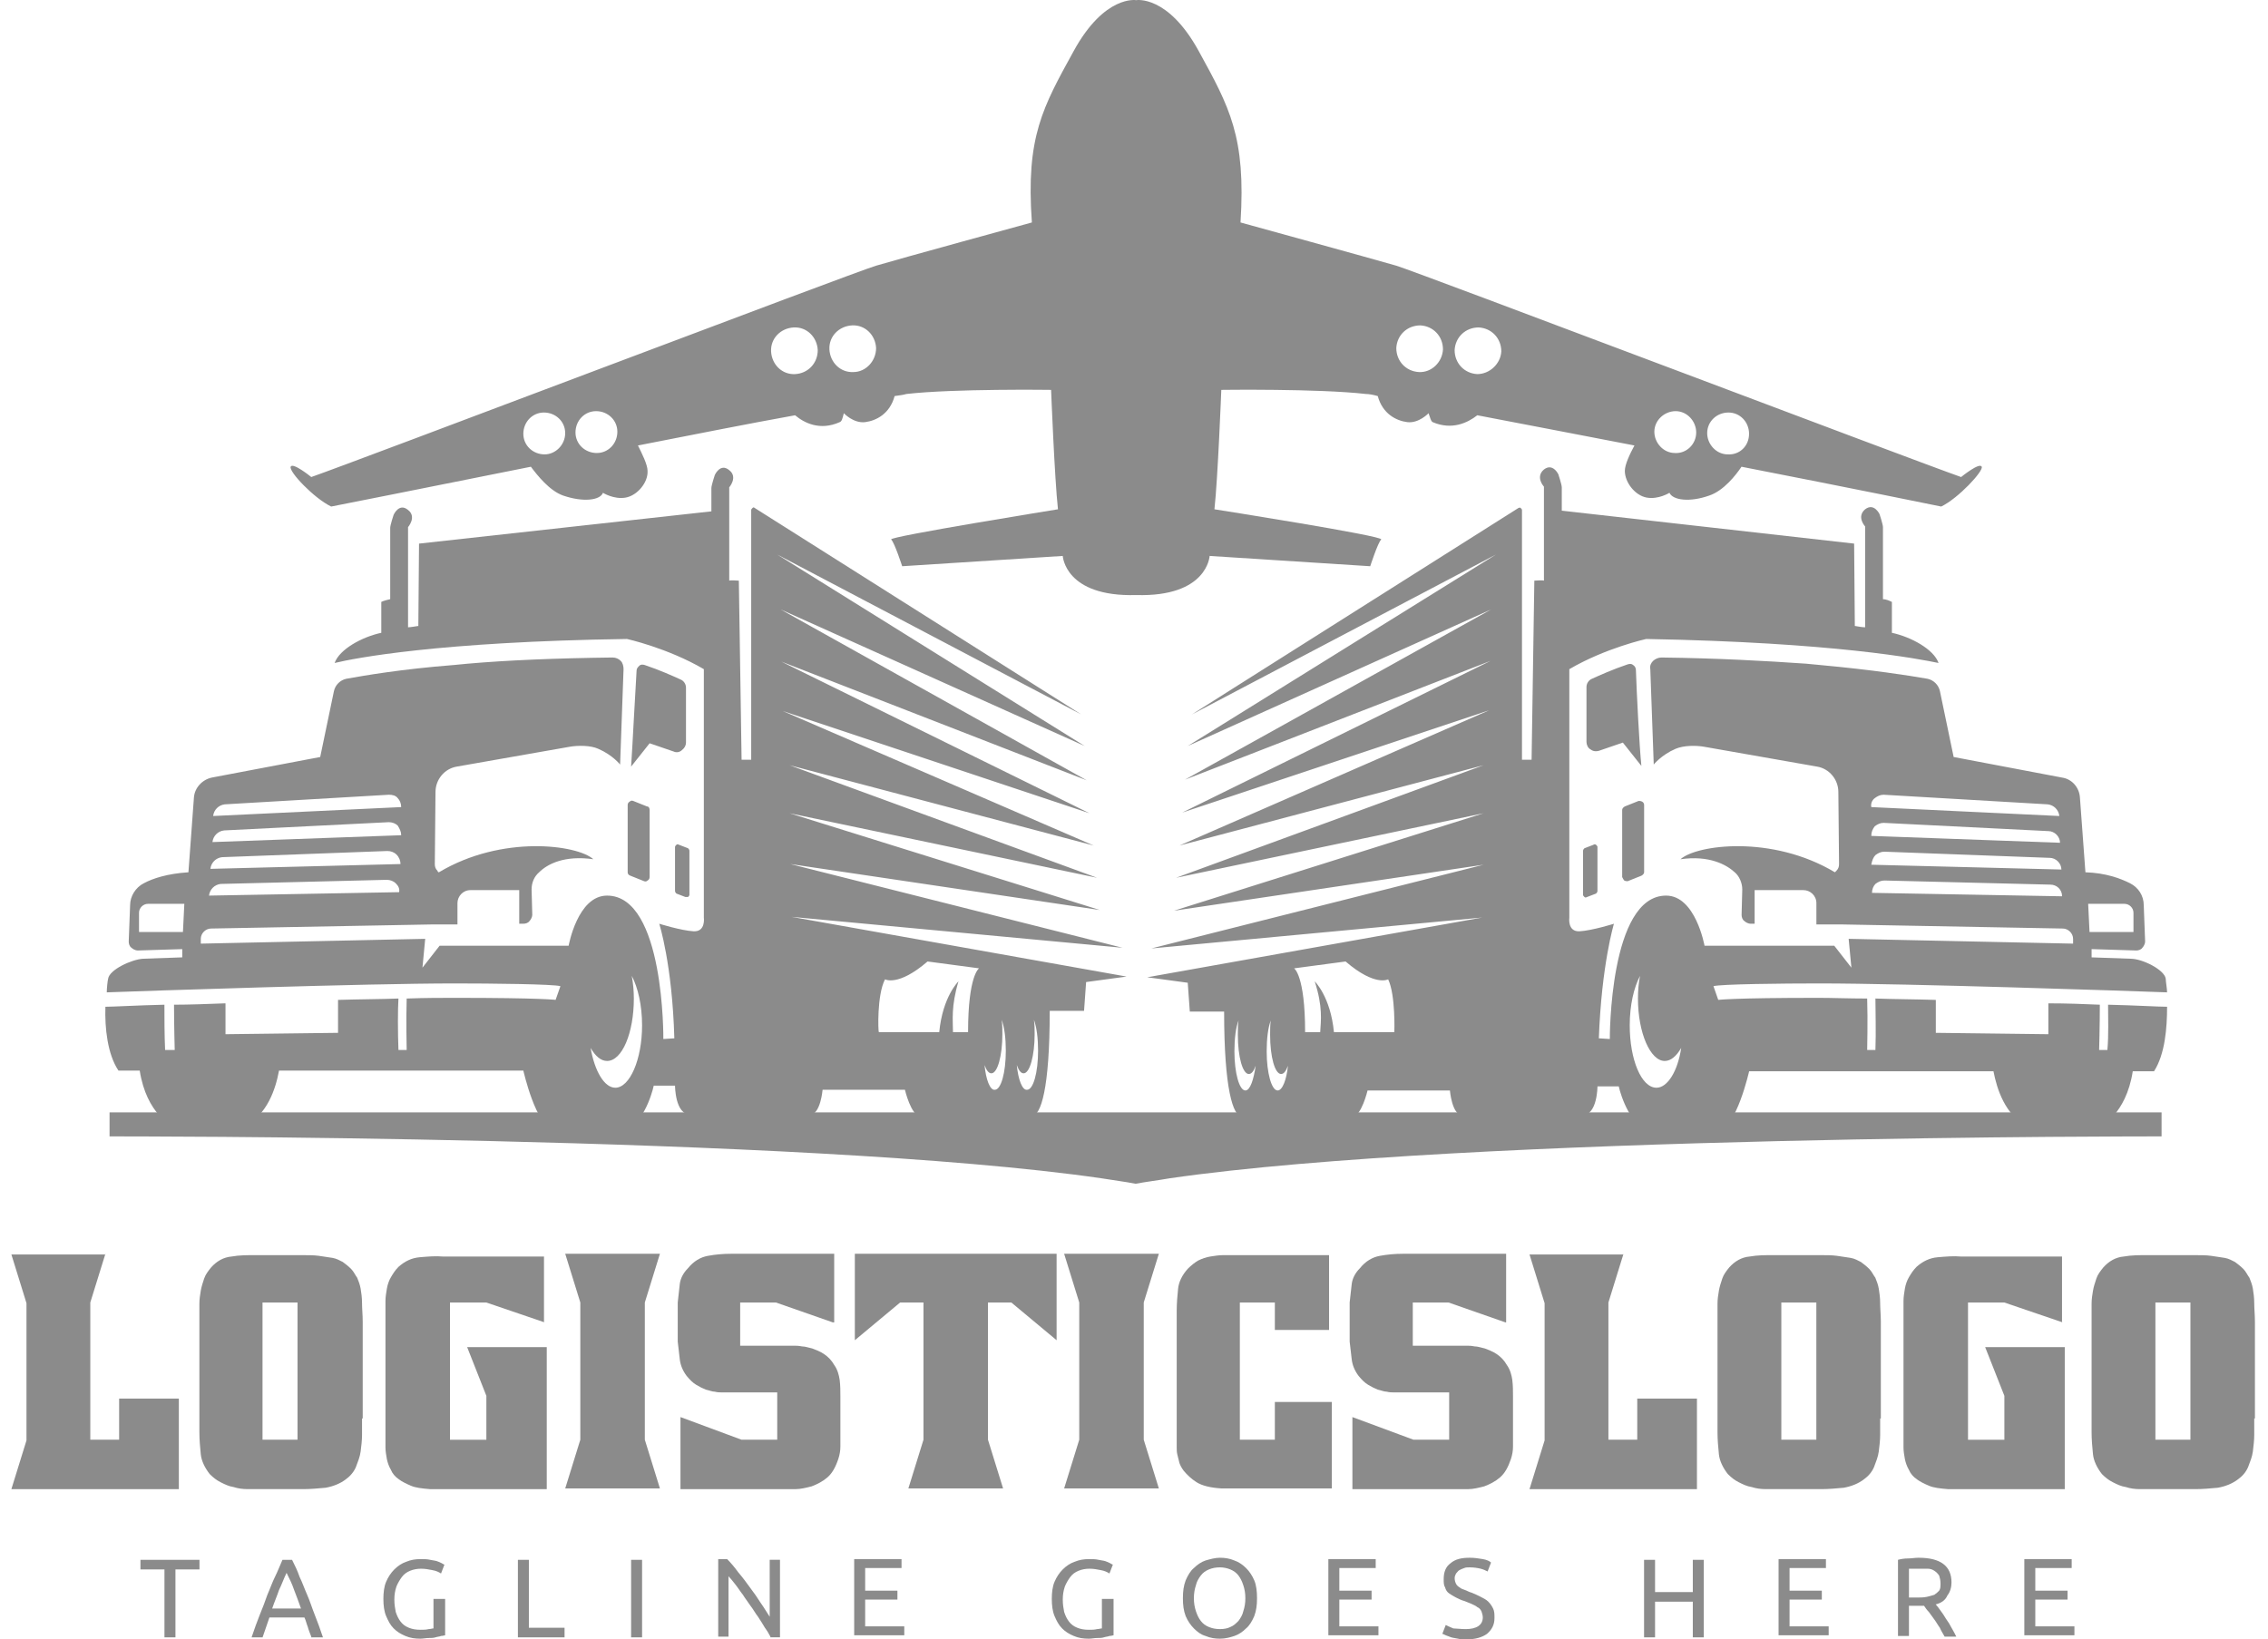
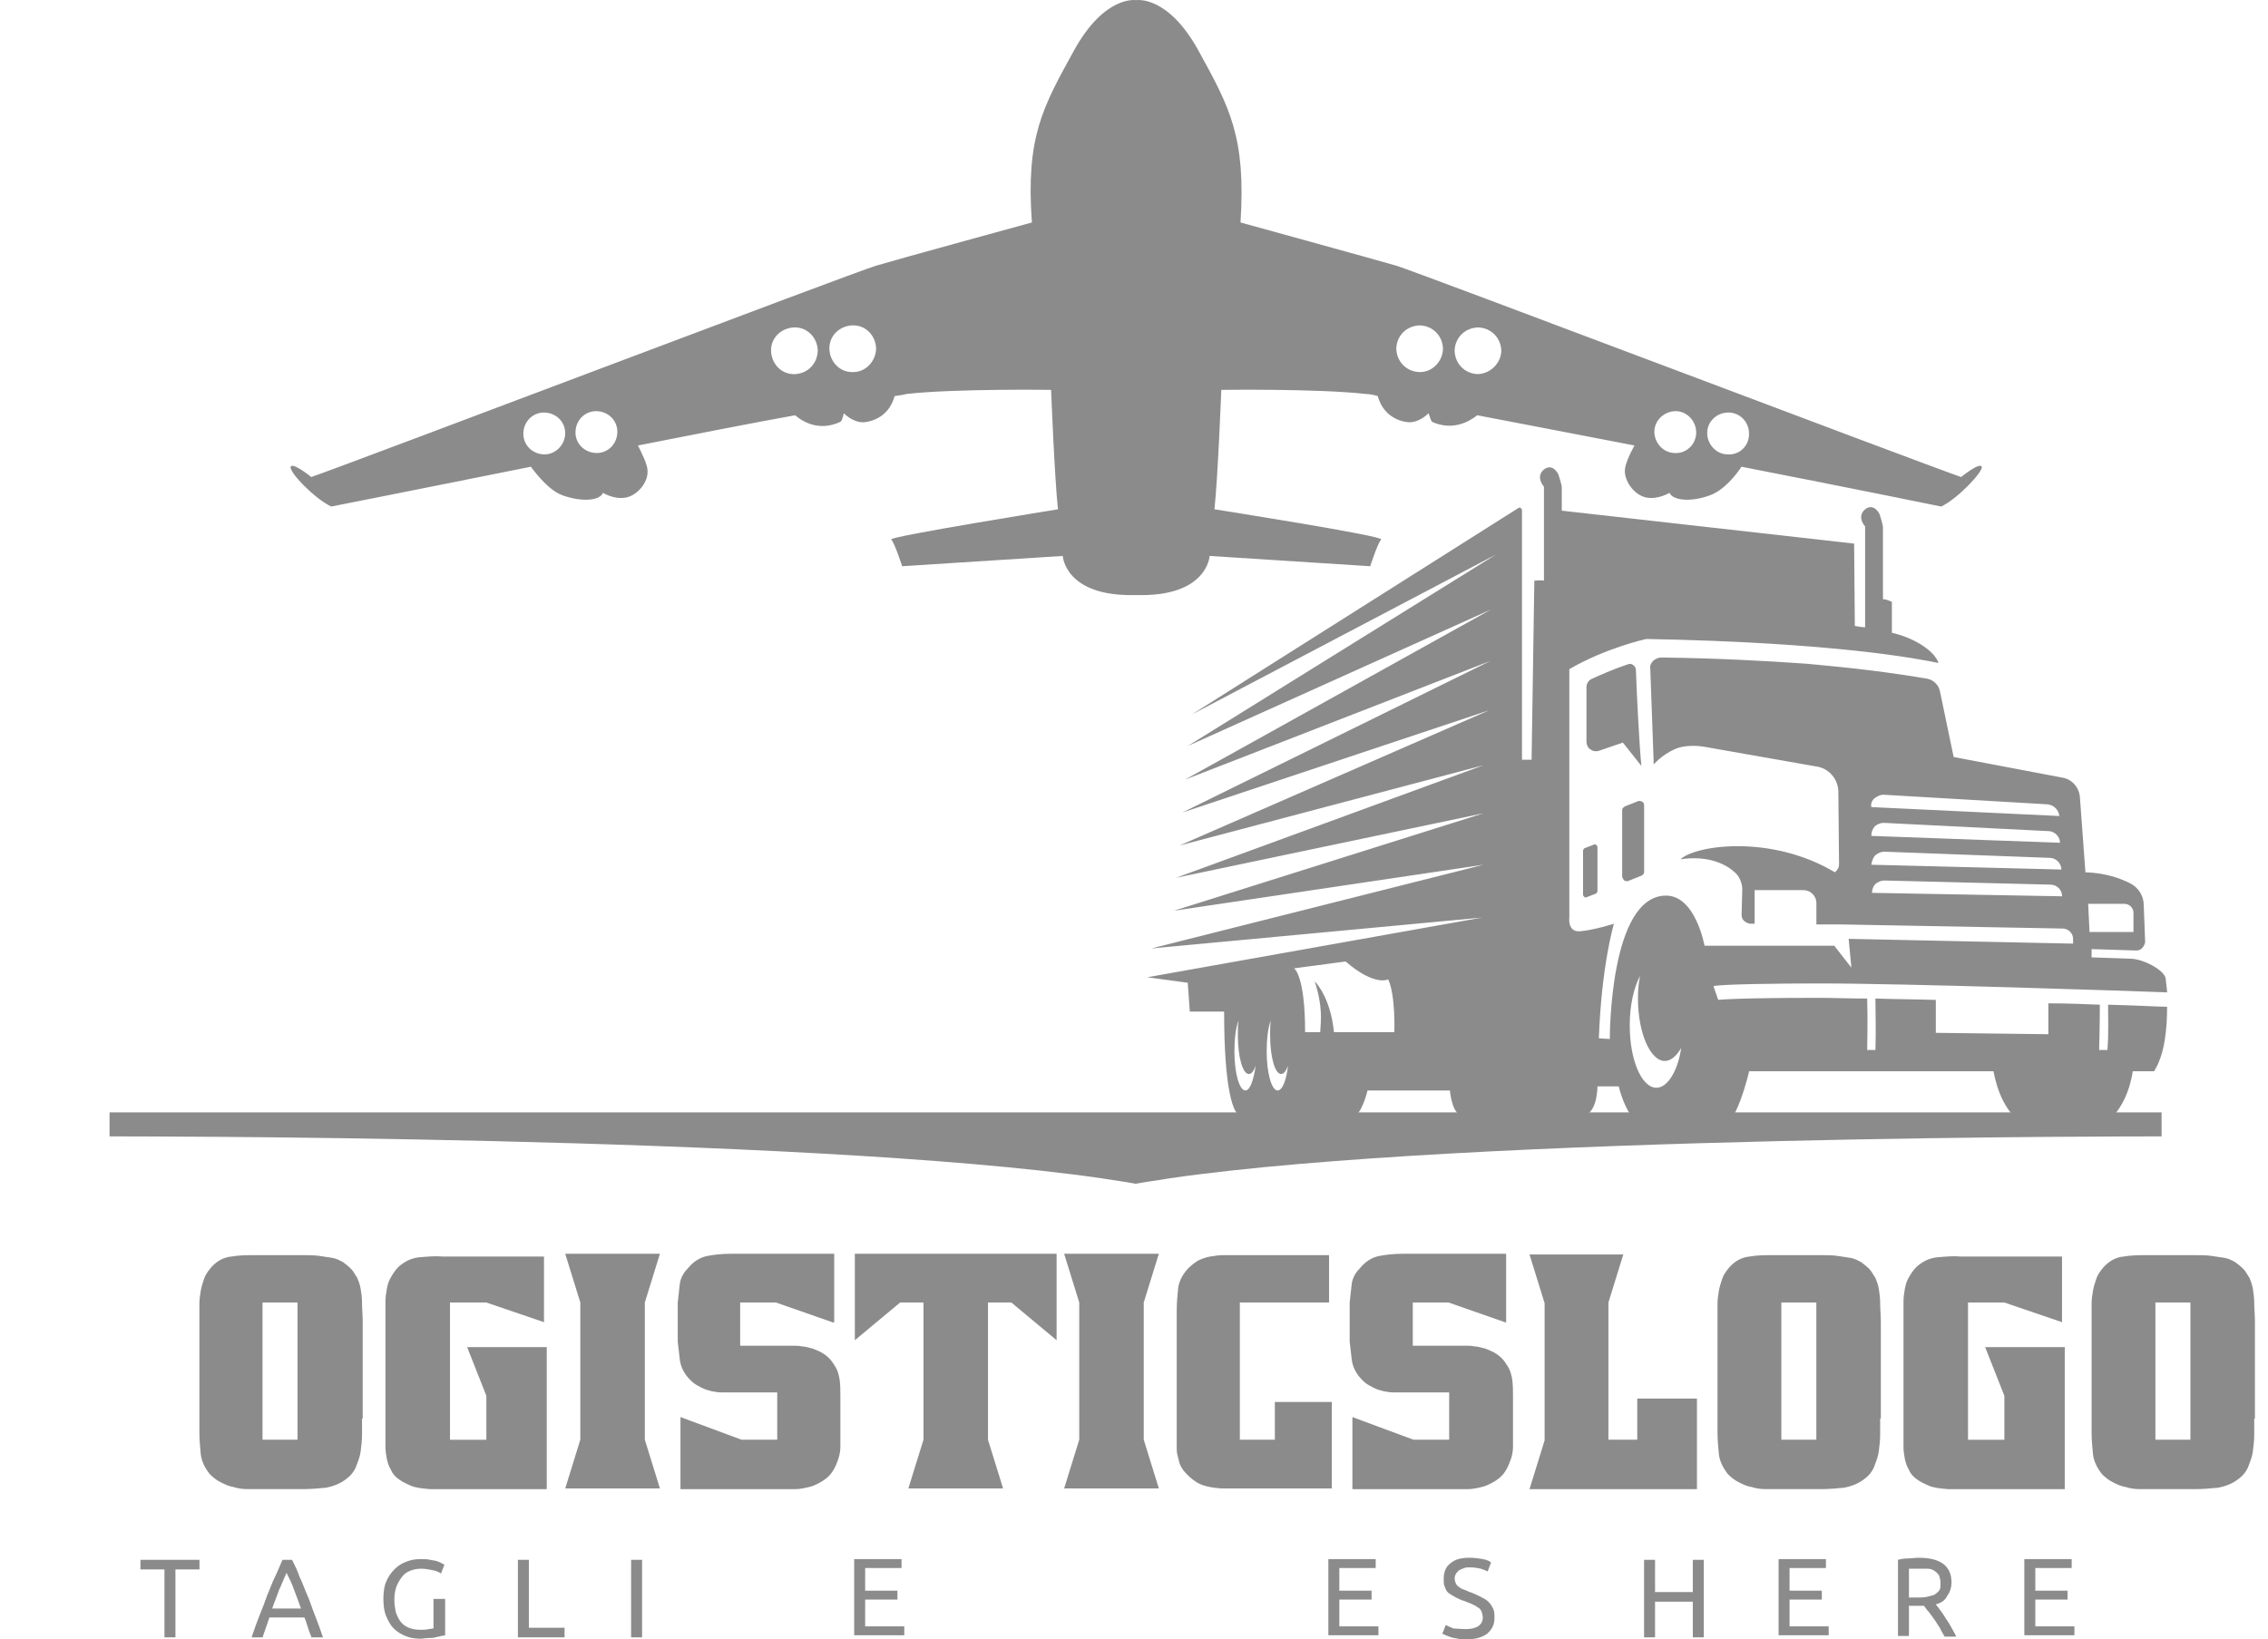
<svg xmlns="http://www.w3.org/2000/svg" width="148" height="107" viewBox="0 0 148 107" fill="none">
  <g opacity="0.5">
    <path d="M129.318 30.463C129.183 30.15 127.974 31.135 127.974 31.135C125.018 30.105 92.46 17.744 91.117 17.341C89.728 16.938 80.951 14.52 80.951 14.52C81.309 8.922 80.234 6.996 78.219 3.324C76.203 -0.349 74.143 0.01 74.143 0.01C74.143 0.01 72.083 -0.349 70.068 3.324C68.052 6.996 66.933 8.922 67.336 14.52C67.336 14.52 58.513 16.938 57.17 17.341C55.782 17.744 23.268 30.105 20.312 31.135C20.312 31.135 19.103 30.15 18.969 30.463C18.834 30.777 20.491 32.523 21.611 33.061C21.611 33.061 27.523 31.896 34.643 30.463C35.046 31 35.852 32.031 36.748 32.344C38.047 32.792 39.166 32.657 39.346 32.165C39.346 32.165 40.062 32.613 40.824 32.478C41.585 32.344 42.301 31.493 42.257 30.732C42.257 30.329 41.898 29.612 41.63 29.075C45.302 28.358 48.885 27.642 51.885 27.104C52.468 27.597 53.498 28.134 54.796 27.552C54.931 27.507 54.975 27.328 55.065 26.97C55.065 26.97 55.692 27.642 56.453 27.552C57.17 27.462 58.066 27.015 58.379 25.85C58.737 25.805 59.006 25.761 59.14 25.716C62.275 25.358 68.59 25.447 68.59 25.447C68.59 25.447 68.814 31.18 69.038 33.24C69.038 33.24 57.931 35.031 58.155 35.21C58.379 35.434 58.872 36.957 58.872 36.957L69.351 36.285C69.351 36.285 69.486 38.972 74.143 38.838C78.801 38.972 78.935 36.285 78.935 36.285L89.415 36.957C89.415 36.957 89.907 35.434 90.131 35.21C90.355 34.986 79.249 33.24 79.249 33.24C79.473 31.224 79.697 25.447 79.697 25.447C79.697 25.447 86.011 25.358 89.146 25.716C89.325 25.716 89.594 25.761 89.907 25.85C90.221 27.015 91.117 27.462 91.833 27.552C92.594 27.642 93.221 26.97 93.221 26.97C93.356 27.328 93.356 27.462 93.49 27.552C94.744 28.09 95.774 27.597 96.401 27.104C99.402 27.686 102.984 28.358 106.657 29.075C106.343 29.657 106.03 30.329 106.03 30.732C106.03 31.493 106.702 32.344 107.463 32.478C108.224 32.613 108.941 32.165 108.941 32.165C109.165 32.657 110.284 32.792 111.538 32.344C112.479 32.031 113.285 31 113.643 30.463C120.764 31.851 126.675 33.061 126.675 33.061C127.795 32.523 129.452 30.732 129.318 30.463ZM35.539 29.657C34.778 29.657 34.151 29.075 34.151 28.313C34.151 27.552 34.733 26.925 35.494 26.925C36.255 26.925 36.882 27.507 36.882 28.269C36.882 29.03 36.255 29.657 35.539 29.657ZM38.943 29.567C38.181 29.567 37.554 28.985 37.554 28.224C37.554 27.462 38.136 26.835 38.898 26.835C39.659 26.835 40.286 27.418 40.286 28.179C40.286 28.94 39.704 29.567 38.943 29.567ZM51.885 24.417C51.034 24.462 50.363 23.79 50.318 22.939C50.273 22.088 50.945 21.417 51.796 21.372C52.647 21.327 53.318 21.999 53.363 22.85C53.363 23.701 52.736 24.372 51.885 24.417ZM55.692 24.283C54.841 24.328 54.169 23.656 54.124 22.805C54.08 21.954 54.752 21.282 55.602 21.238C56.453 21.193 57.125 21.864 57.17 22.715C57.17 23.566 56.498 24.283 55.692 24.283ZM92.594 24.283C91.744 24.238 91.117 23.566 91.117 22.715C91.161 21.864 91.833 21.238 92.684 21.238C93.535 21.282 94.162 21.954 94.162 22.805C94.117 23.656 93.401 24.328 92.594 24.283ZM96.401 24.417C95.55 24.372 94.923 23.701 94.923 22.85C94.968 21.999 95.64 21.372 96.491 21.372C97.342 21.417 97.969 22.088 97.969 22.939C97.924 23.745 97.207 24.417 96.401 24.417ZM109.299 29.567C108.538 29.567 107.956 28.896 107.956 28.179C107.956 27.418 108.627 26.835 109.344 26.835C110.105 26.835 110.687 27.507 110.687 28.224C110.687 28.985 110.06 29.612 109.299 29.567ZM112.748 29.657C111.986 29.657 111.404 28.985 111.404 28.269C111.404 27.507 112.031 26.925 112.792 26.925C113.554 26.925 114.136 27.552 114.136 28.313C114.136 29.12 113.509 29.702 112.748 29.657Z" fill="#181818" />
    <path d="M103.975 55.14L103.393 55.364C103.348 55.409 103.303 55.454 103.303 55.543V58.41C103.303 58.454 103.348 58.499 103.393 58.544C103.438 58.589 103.483 58.589 103.572 58.544L104.154 58.32C104.199 58.275 104.244 58.23 104.244 58.141V55.275C104.244 55.23 104.199 55.185 104.154 55.14C104.11 55.096 104.02 55.096 103.975 55.14ZM105.991 57.469C106.08 57.514 106.17 57.514 106.214 57.514L107.11 57.156C107.2 57.111 107.289 57.021 107.289 56.932V52.543C107.289 52.453 107.245 52.364 107.155 52.319C107.065 52.274 106.976 52.274 106.931 52.274L106.035 52.632C105.946 52.677 105.856 52.767 105.856 52.856V57.245C105.901 57.335 105.946 57.424 105.991 57.469ZM141.415 65.709C140.833 65.709 139.445 65.62 137.564 65.575C137.564 66.381 137.608 67.546 137.519 68.531H136.981C136.981 68.531 137.026 66.919 137.026 65.575C135.996 65.53 134.877 65.486 133.667 65.486V67.501L126.323 67.411V65.262C124.934 65.217 123.591 65.217 122.382 65.172C122.382 65.888 122.426 67.366 122.382 68.531H121.844C121.844 68.531 121.889 66.56 121.844 65.172C120.635 65.172 119.56 65.127 118.709 65.127C112.977 65.127 112.171 65.262 112.081 65.262C112.126 65.262 112.126 65.262 112.126 65.262L111.813 64.366C112.26 64.231 116.336 64.187 118.709 64.187C124.487 64.187 138.997 64.679 141.415 64.769C141.415 64.545 141.326 64.052 141.326 63.873C141.236 63.291 139.803 62.575 139.042 62.575L136.489 62.485V61.947L139.4 62.037C139.534 62.037 139.713 61.992 139.803 61.858C139.892 61.768 139.982 61.589 139.982 61.455L139.892 59.081C139.892 58.454 139.534 57.917 138.997 57.648C138.37 57.335 137.429 56.976 136.086 56.932L135.727 52.05C135.683 51.378 135.19 50.841 134.563 50.751L127.487 49.408L126.591 45.108C126.502 44.705 126.188 44.392 125.785 44.302C124.487 44.078 122.203 43.72 118.799 43.407L117.858 43.317C115.261 43.138 112.126 42.959 108.409 42.914C108.23 42.914 108.006 43.004 107.871 43.138C107.737 43.272 107.648 43.452 107.692 43.675L107.916 49.9C107.916 49.9 108.409 49.273 109.349 48.87C109.887 48.647 110.648 48.647 111.186 48.736L118.575 50.035C119.381 50.169 119.963 50.886 119.963 51.692L120.008 56.394C120.008 56.573 119.963 56.708 119.829 56.842C119.784 56.887 119.784 56.887 119.739 56.932C115.619 54.468 110.693 55.14 109.663 56.081C111.544 55.812 112.663 56.439 113.201 56.932C113.514 57.2 113.693 57.648 113.693 58.051L113.649 59.708C113.649 59.843 113.693 60.022 113.828 60.111C113.917 60.201 114.097 60.291 114.231 60.291H114.5V58.096H117.679C118.127 58.096 118.53 58.454 118.53 58.947V60.335H120.098L134.608 60.604C134.966 60.604 135.28 60.917 135.28 61.276V61.589L120.635 61.276L120.814 63.157L119.695 61.724H111.23C111.23 61.724 110.648 58.454 108.722 58.454C105.005 58.454 105.05 67.814 105.05 67.814L104.334 67.769C104.513 62.933 105.319 60.291 105.319 60.291C105.319 60.291 103.886 60.738 103.08 60.783C102.273 60.828 102.408 59.887 102.408 59.887V43.675C104.781 42.287 107.424 41.705 107.424 41.705C119.739 41.929 125.203 43.004 126.502 43.272C126.188 42.377 124.71 41.571 123.457 41.302V39.286C123.277 39.197 123.053 39.107 122.874 39.107V34.405C122.874 34.226 122.65 33.554 122.65 33.554C122.65 33.554 122.292 32.793 121.71 33.241C121.128 33.733 121.71 34.36 121.71 34.36V40.944C121.531 40.944 121.038 40.854 121.038 40.854L120.993 35.48L101.915 33.33V31.808C101.915 31.628 101.691 30.957 101.691 30.957C101.691 30.957 101.333 30.195 100.751 30.643C100.169 31.136 100.751 31.763 100.751 31.763V37.898C100.751 37.898 100.706 37.853 100.124 37.898L99.945 49.587H99.318V33.285C99.318 33.241 99.273 33.196 99.228 33.151C99.183 33.106 99.138 33.151 99.094 33.151L77.776 46.631L97.616 36.196L77.507 48.691L97.302 39.779L77.328 50.886L97.257 43.138L77.149 53.035L97.168 46.362L76.97 55.185L96.81 49.945L76.746 57.29L96.81 53.08L76.612 59.44L96.81 56.439L75.134 61.903L96.72 59.887L74.865 63.784L77.507 64.142L77.642 66.023H79.881C79.881 71.084 80.463 72.875 81.046 72.875H88.256C88.838 72.875 89.241 71.173 89.241 71.173H94.615C94.615 71.173 94.75 72.785 95.421 72.785H103.259C104.244 72.785 104.244 70.904 104.244 70.904H105.632C105.767 71.531 106.483 73.681 107.648 73.681H112.171C113.29 73.681 114.141 69.919 114.141 69.919H130.085C130.309 71.084 130.846 72.785 132.324 73.547H137.026C137.026 73.547 138.728 72.785 139.176 69.919H140.564C141.281 68.799 141.415 67.098 141.415 65.709ZM138.638 58.992C138.952 58.992 139.221 59.26 139.221 59.574V60.828H136.354L136.265 58.992H138.638ZM122.337 52.095C122.516 51.961 122.695 51.871 122.919 51.871L133.623 52.498C134.026 52.543 134.339 52.856 134.384 53.259L122.113 52.677C122.068 52.453 122.158 52.229 122.337 52.095ZM122.337 53.931C122.516 53.797 122.695 53.707 122.919 53.707L133.667 54.245C134.07 54.245 134.429 54.603 134.429 55.006L122.113 54.558C122.113 54.289 122.203 54.11 122.337 53.931ZM122.382 55.812C122.561 55.678 122.74 55.588 122.964 55.588L133.757 55.991C134.16 55.991 134.518 56.349 134.518 56.752L122.113 56.439C122.158 56.17 122.247 55.946 122.382 55.812ZM122.158 58.275C122.158 58.051 122.247 57.827 122.382 57.693C122.561 57.559 122.74 57.469 122.964 57.469L133.802 57.738C134.205 57.738 134.563 58.051 134.563 58.499L122.158 58.275ZM81.269 71.173C80.866 71.173 80.553 70.009 80.553 68.62C80.553 67.814 80.642 67.053 80.822 66.605C80.777 66.874 80.777 67.187 80.777 67.546C80.777 68.979 81.09 70.098 81.493 70.098C81.672 70.098 81.807 69.919 81.941 69.561C81.807 70.457 81.583 71.173 81.269 71.173ZM83.374 71.173C82.971 71.173 82.658 70.009 82.658 68.62C82.658 67.814 82.747 67.053 82.927 66.605C82.882 66.874 82.882 67.187 82.882 67.546C82.882 68.979 83.195 70.098 83.598 70.098C83.777 70.098 83.912 69.919 84.046 69.561C83.957 70.457 83.688 71.173 83.374 71.173ZM90.988 67.366H87.047C86.823 65.038 85.793 64.052 85.793 64.052C86.33 65.709 86.196 66.605 86.151 67.366H85.166C85.166 63.649 84.449 63.202 84.449 63.202L87.808 62.754C89.734 64.411 90.585 63.918 90.585 63.918C91.077 64.948 90.988 67.366 90.988 67.366ZM108.095 70.994C107.11 70.994 106.349 69.158 106.349 66.919C106.349 65.62 106.618 64.455 107.021 63.694C106.931 64.142 106.886 64.635 106.886 65.172C106.886 67.411 107.692 69.247 108.633 69.247C109.036 69.247 109.394 68.934 109.708 68.397C109.484 69.919 108.812 70.994 108.095 70.994ZM105.901 48.467L107.11 49.99C106.976 48.691 106.797 45.108 106.752 43.72C106.752 43.586 106.662 43.452 106.573 43.407C106.483 43.317 106.349 43.317 106.214 43.362C105.274 43.675 104.378 44.078 103.886 44.302C103.662 44.392 103.527 44.616 103.527 44.84V48.423C103.527 48.602 103.617 48.826 103.796 48.915C103.975 49.05 104.154 49.05 104.334 49.005L105.901 48.467Z" fill="#181818" />
-     <path d="M44.138 55.14C44.094 55.185 44.049 55.23 44.049 55.275V58.141C44.049 58.23 44.094 58.275 44.138 58.32L44.721 58.544C44.765 58.544 44.855 58.544 44.9 58.544C44.944 58.499 44.989 58.454 44.989 58.409V55.543C44.989 55.454 44.944 55.409 44.9 55.364L44.318 55.14C44.228 55.095 44.183 55.095 44.138 55.14ZM42.392 57.245V52.856C42.392 52.767 42.347 52.632 42.213 52.632L41.317 52.274C41.227 52.229 41.138 52.274 41.093 52.319C41.003 52.364 40.959 52.453 40.959 52.543V56.932C40.959 57.021 41.003 57.111 41.138 57.156L42.033 57.514C42.123 57.559 42.213 57.514 42.257 57.469C42.347 57.424 42.392 57.335 42.392 57.245ZM7.728 69.874H9.117C9.565 72.74 11.266 73.502 11.266 73.502H15.969C17.447 72.74 17.984 71.084 18.208 69.874H34.151C34.151 69.874 35.002 73.636 36.122 73.636H40.645C41.854 73.636 42.526 71.487 42.66 70.86H44.049C44.049 70.86 44.049 72.74 45.034 72.74H52.871C53.543 72.74 53.678 71.128 53.678 71.128H59.052C59.052 71.128 59.455 72.83 60.037 72.83H67.337C67.919 72.83 68.501 71.084 68.501 65.978H70.74L70.875 64.097L73.517 63.739L51.662 59.843L73.248 61.858L51.573 56.394L71.77 59.395L51.528 53.08L71.591 57.29L51.528 49.945L71.367 55.185L51.08 46.407L71.099 53.08L50.99 43.183L70.919 50.93L50.946 39.779L70.785 48.691L50.722 36.196L70.561 46.631L49.244 33.151C49.199 33.106 49.154 33.106 49.109 33.151C49.065 33.196 49.02 33.24 49.02 33.285V49.587H48.393L48.214 37.898C47.632 37.853 47.587 37.898 47.587 37.898V31.807C47.587 31.807 48.169 31.136 47.587 30.688C47.005 30.195 46.646 31.001 46.646 31.001C46.646 31.001 46.422 31.673 46.422 31.852V33.375L27.344 35.48L27.299 40.854C27.299 40.854 26.762 40.943 26.628 40.943V34.405C26.628 34.405 27.21 33.733 26.628 33.285C26.045 32.793 25.687 33.599 25.687 33.599C25.687 33.599 25.463 34.27 25.463 34.45V39.107C25.284 39.152 25.06 39.197 24.881 39.286V41.302C23.627 41.57 22.149 42.377 21.836 43.272C23.134 42.959 28.598 41.884 40.914 41.705C40.914 41.705 43.556 42.287 45.93 43.675V59.887C45.93 59.887 46.064 60.828 45.258 60.783C44.452 60.738 43.019 60.29 43.019 60.29C43.019 60.29 43.87 62.933 44.004 67.769L43.287 67.814C43.287 67.814 43.377 58.454 39.615 58.454C37.689 58.454 37.107 61.724 37.107 61.724H28.688L27.568 63.157L27.747 61.276L13.103 61.589V61.276C13.103 60.917 13.416 60.604 13.774 60.604L28.285 60.335H29.852V58.947C29.852 58.499 30.21 58.096 30.703 58.096H33.883V60.29H34.151C34.286 60.29 34.465 60.246 34.554 60.111C34.644 60.022 34.734 59.843 34.734 59.708L34.689 58.051C34.689 57.603 34.868 57.2 35.181 56.932C35.719 56.394 36.839 55.812 38.719 56.081C37.689 55.14 32.763 54.468 28.643 56.932C28.598 56.932 28.553 56.887 28.553 56.842C28.419 56.708 28.374 56.573 28.374 56.394L28.419 51.692C28.419 50.886 29.001 50.169 29.807 50.035L37.197 48.736C37.734 48.646 38.54 48.646 39.033 48.87C39.973 49.273 40.466 49.9 40.466 49.9L40.69 43.675C40.69 43.496 40.645 43.272 40.511 43.138C40.376 43.004 40.197 42.914 39.973 42.914C36.256 42.959 33.077 43.093 30.524 43.317L29.583 43.407C26.18 43.675 23.851 44.078 22.597 44.302C22.194 44.392 21.88 44.705 21.791 45.108L20.895 49.408L13.819 50.751C13.192 50.886 12.7 51.423 12.655 52.05L12.296 56.932C10.908 57.021 9.968 57.335 9.385 57.648C8.848 57.917 8.49 58.499 8.49 59.081L8.4 61.455C8.4 61.589 8.445 61.768 8.579 61.858C8.669 61.947 8.848 62.037 8.982 62.037L11.893 61.947V62.485L9.341 62.574C8.579 62.619 7.146 63.291 7.057 63.873C7.012 64.052 6.967 64.545 6.967 64.769C9.385 64.679 23.896 64.187 29.673 64.187C32.047 64.187 36.122 64.231 36.57 64.366L36.256 65.261C36.256 65.261 36.256 65.261 36.301 65.261C36.212 65.261 35.405 65.127 29.673 65.127C28.822 65.127 27.747 65.127 26.538 65.172C26.493 66.56 26.538 68.531 26.538 68.531H26.001C25.956 67.366 25.956 65.888 26.001 65.172C24.791 65.217 23.448 65.217 22.059 65.261V67.411L14.715 67.501V65.485C13.506 65.53 12.386 65.575 11.356 65.575C11.356 66.918 11.401 68.531 11.401 68.531H10.774C10.729 67.546 10.729 66.381 10.729 65.575C8.848 65.62 7.415 65.709 6.878 65.709C6.833 67.098 7.012 68.799 7.728 69.874ZM12.028 58.992L11.938 60.828H9.072V59.574C9.072 59.26 9.341 58.992 9.654 58.992H12.028ZM26.18 52.677L13.909 53.259C13.954 52.856 14.267 52.543 14.67 52.498L25.374 51.871C25.598 51.871 25.821 51.916 25.956 52.095C26.09 52.229 26.18 52.453 26.18 52.677ZM26.18 54.513L13.864 54.961C13.909 54.558 14.222 54.245 14.625 54.2L25.374 53.662C25.598 53.662 25.821 53.752 25.956 53.886C26.09 54.11 26.18 54.289 26.18 54.513ZM26.135 56.394L13.73 56.708C13.774 56.305 14.088 55.991 14.491 55.946L25.284 55.543C25.508 55.543 25.732 55.633 25.866 55.767C26.045 55.946 26.135 56.17 26.135 56.394ZM13.64 58.454C13.685 58.051 13.998 57.738 14.401 57.693L25.239 57.424C25.463 57.424 25.687 57.514 25.821 57.648C26.001 57.827 26.09 58.006 26.045 58.23L13.64 58.454ZM66.352 69.516C66.486 69.874 66.62 70.053 66.799 70.053C67.202 70.053 67.516 68.889 67.516 67.501C67.516 67.187 67.516 66.874 67.471 66.56C67.65 67.053 67.74 67.769 67.74 68.576C67.74 70.009 67.426 71.128 67.023 71.128C66.71 71.173 66.441 70.457 66.352 69.516ZM64.247 69.516C64.381 69.874 64.515 70.053 64.695 70.053C65.098 70.053 65.411 68.889 65.411 67.501C65.411 67.187 65.411 66.874 65.366 66.56C65.545 67.053 65.635 67.769 65.635 68.576C65.635 70.009 65.322 71.128 64.918 71.128C64.605 71.173 64.336 70.457 64.247 69.516ZM57.753 63.918C57.753 63.918 58.604 64.411 60.529 62.754L63.888 63.201C63.888 63.201 63.172 63.649 63.172 67.366H62.187C62.187 66.605 62.052 65.709 62.545 64.052C62.545 64.052 61.515 65.038 61.291 67.366H57.35C57.305 67.366 57.215 64.948 57.753 63.918ZM38.54 68.396C38.854 68.934 39.212 69.247 39.615 69.247C40.6 69.247 41.362 67.411 41.362 65.172C41.362 64.679 41.317 64.187 41.227 63.694C41.63 64.455 41.899 65.62 41.899 66.918C41.899 69.158 41.093 70.994 40.153 70.994C39.436 70.994 38.809 69.919 38.54 68.396ZM43.959 49.05C44.138 49.139 44.362 49.094 44.497 48.96C44.676 48.825 44.765 48.646 44.765 48.467V44.885C44.765 44.661 44.631 44.437 44.407 44.347C43.914 44.123 43.019 43.72 42.078 43.407C41.944 43.362 41.809 43.362 41.72 43.451C41.63 43.541 41.541 43.63 41.541 43.765C41.451 45.153 41.272 48.736 41.183 50.035L42.392 48.512L43.959 49.05Z" fill="#181818" />
    <path d="M76.386 72.604H71.863H7.149V74.171C7.149 74.171 52.382 74.082 71.863 76.903C72.669 77.038 73.431 77.127 74.102 77.262C74.819 77.127 75.58 77.038 76.342 76.903C95.823 74.082 141.055 74.171 141.055 74.171V72.604H76.386Z" fill="#181818" />
-     <path d="M6.879 81.832L5.893 85.011V93.968H7.774V91.281H11.671V97.193H0.743L1.728 94.013V85.056L0.743 81.876H6.879V81.832Z" fill="#181818" />
    <path d="M23.625 92.579C23.625 92.893 23.625 93.251 23.625 93.654C23.625 94.012 23.58 94.371 23.535 94.729C23.49 95.087 23.356 95.401 23.222 95.759C23.087 96.072 22.863 96.341 22.55 96.565C22.192 96.834 21.744 97.013 21.251 97.102C20.759 97.147 20.266 97.192 19.818 97.192H16.997C16.728 97.192 16.414 97.192 16.146 97.192C15.832 97.192 15.519 97.147 15.25 97.058C14.937 97.013 14.668 96.879 14.399 96.744C14.13 96.61 13.906 96.431 13.682 96.207C13.369 95.804 13.145 95.356 13.1 94.908C13.056 94.46 13.011 93.968 13.011 93.475V85.951C13.011 85.682 13.011 85.369 13.011 85.1C13.011 84.787 13.056 84.518 13.1 84.249C13.145 83.981 13.235 83.712 13.324 83.443C13.414 83.174 13.593 82.951 13.772 82.727C14.13 82.323 14.578 82.055 15.116 82.01C15.608 81.92 16.146 81.92 16.638 81.92H19.639C20.087 81.92 20.49 81.92 20.803 81.965C21.117 82.01 21.43 82.055 21.699 82.1C21.968 82.144 22.192 82.279 22.371 82.368C22.55 82.503 22.729 82.637 22.908 82.816C23.087 82.995 23.177 83.219 23.311 83.398C23.401 83.622 23.49 83.846 23.535 84.115C23.58 84.384 23.625 84.697 23.625 85.055C23.625 85.414 23.669 85.817 23.669 86.264V92.579H23.625ZM17.131 85.01V93.968H19.415V85.01H17.131Z" fill="#181818" />
    <path d="M35.544 86.311L31.738 85.013H29.364V93.97H31.738V91.103L30.484 87.924H35.679V97.194H28.782C28.648 97.194 28.558 97.194 28.424 97.194C28.289 97.194 28.2 97.194 28.065 97.194C27.528 97.149 27.125 97.105 26.811 96.97C26.498 96.836 26.229 96.702 26.05 96.567C25.781 96.388 25.602 96.164 25.513 95.94C25.378 95.716 25.289 95.448 25.244 95.224C25.199 94.955 25.154 94.731 25.154 94.462C25.154 94.194 25.154 93.925 25.154 93.656V85.729C25.154 85.461 25.154 85.192 25.154 84.923C25.154 84.654 25.199 84.386 25.244 84.117C25.289 83.848 25.378 83.58 25.513 83.356C25.647 83.132 25.781 82.908 26.005 82.684C26.408 82.326 26.856 82.102 27.393 82.057C27.931 82.012 28.424 81.967 28.916 82.012H35.499V86.311H35.544Z" fill="#181818" />
    <path d="M43.064 81.832L42.079 85.011V93.968L43.064 97.148H36.884L37.869 93.968V85.011L36.884 81.832H43.064Z" fill="#181818" />
    <path d="M54.347 86.31L50.63 85.011H48.301V87.833H51.122C51.257 87.833 51.346 87.833 51.481 87.833C51.615 87.833 51.749 87.833 51.884 87.833C51.973 87.833 52.108 87.833 52.332 87.877C52.556 87.877 52.779 87.967 53.003 88.012C53.227 88.101 53.496 88.191 53.765 88.37C54.033 88.549 54.257 88.773 54.437 89.087C54.66 89.4 54.75 89.758 54.795 90.072C54.84 90.43 54.84 90.788 54.84 91.147V93.61C54.84 93.879 54.84 94.147 54.84 94.416C54.84 94.685 54.795 94.953 54.705 95.222C54.526 95.76 54.302 96.163 53.989 96.431C53.675 96.7 53.317 96.879 52.959 97.013C52.6 97.103 52.242 97.193 51.928 97.193C51.615 97.193 51.391 97.193 51.257 97.193H44.405V92.49L48.391 93.968H50.719V90.878H47.674C47.54 90.878 47.45 90.878 47.361 90.878C47.271 90.878 47.137 90.878 47.047 90.878C46.957 90.878 46.823 90.878 46.644 90.833C46.465 90.833 46.286 90.744 46.062 90.699C45.838 90.609 45.659 90.52 45.435 90.385C45.211 90.251 45.032 90.072 44.808 89.803C44.539 89.445 44.405 89.087 44.36 88.728C44.315 88.37 44.27 87.967 44.226 87.564V85.011C44.27 84.563 44.315 84.16 44.36 83.802C44.405 83.444 44.584 83.085 44.897 82.772C45.256 82.324 45.703 82.055 46.196 81.966C46.689 81.876 47.181 81.832 47.674 81.832H54.437V86.31H54.347Z" fill="#181818" />
    <path d="M68.95 87.474L65.994 85.011H64.471V93.968L65.457 97.148H59.276L60.262 93.968V85.011H58.739L55.783 87.474V81.832H68.95V87.474Z" fill="#181818" />
    <path d="M75.622 81.832L74.636 85.011V93.968L75.622 97.148H69.441L70.427 93.968V85.011L69.441 81.832H75.622Z" fill="#181818" />
-     <path d="M86.729 86.802H83.191V85.01H80.907V93.968H83.191V91.504H86.908V97.147H80.594C80.415 97.147 80.28 97.147 80.146 97.147C80.012 97.147 79.832 97.147 79.698 97.147C78.982 97.102 78.444 96.968 78.086 96.744C77.728 96.52 77.459 96.251 77.235 95.983C77.101 95.804 77.011 95.624 76.966 95.49C76.921 95.311 76.877 95.132 76.832 94.953C76.787 94.774 76.787 94.639 76.787 94.46C76.787 94.281 76.787 94.057 76.787 93.699V85.548C76.787 85.055 76.832 84.563 76.877 84.115C76.921 83.667 77.145 83.219 77.504 82.816C77.728 82.592 77.951 82.413 78.175 82.279C78.444 82.144 78.713 82.055 78.981 82.01C79.25 81.965 79.564 81.92 79.832 81.92C80.101 81.92 80.415 81.92 80.683 81.92H86.729V86.802Z" fill="#181818" />
+     <path d="M86.729 86.802V85.01H80.907V93.968H83.191V91.504H86.908V97.147H80.594C80.415 97.147 80.28 97.147 80.146 97.147C80.012 97.147 79.832 97.147 79.698 97.147C78.982 97.102 78.444 96.968 78.086 96.744C77.728 96.52 77.459 96.251 77.235 95.983C77.101 95.804 77.011 95.624 76.966 95.49C76.921 95.311 76.877 95.132 76.832 94.953C76.787 94.774 76.787 94.639 76.787 94.46C76.787 94.281 76.787 94.057 76.787 93.699V85.548C76.787 85.055 76.832 84.563 76.877 84.115C76.921 83.667 77.145 83.219 77.504 82.816C77.728 82.592 77.951 82.413 78.175 82.279C78.444 82.144 78.713 82.055 78.981 82.01C79.25 81.965 79.564 81.92 79.832 81.92C80.101 81.92 80.415 81.92 80.683 81.92H86.729V86.802Z" fill="#181818" />
    <path d="M98.239 86.31L94.522 85.011H92.193V87.833H95.015C95.149 87.833 95.239 87.833 95.373 87.833C95.507 87.833 95.642 87.833 95.776 87.833C95.866 87.833 96 87.833 96.224 87.877C96.448 87.877 96.672 87.967 96.896 88.012C97.12 88.101 97.388 88.191 97.657 88.37C97.926 88.549 98.15 88.773 98.329 89.087C98.553 89.4 98.642 89.758 98.687 90.072C98.732 90.43 98.732 90.788 98.732 91.147V93.61C98.732 93.879 98.732 94.147 98.732 94.416C98.732 94.685 98.687 94.953 98.598 95.222C98.418 95.76 98.195 96.163 97.881 96.431C97.568 96.7 97.209 96.879 96.851 97.013C96.493 97.103 96.135 97.193 95.821 97.193C95.507 97.193 95.284 97.193 95.149 97.193H88.252V92.49L92.238 93.968H94.567V90.878H91.522C91.387 90.878 91.298 90.878 91.208 90.878C91.119 90.878 90.984 90.878 90.895 90.878C90.805 90.878 90.671 90.878 90.492 90.833C90.312 90.833 90.133 90.744 89.909 90.699C89.686 90.609 89.506 90.52 89.282 90.385C89.058 90.251 88.879 90.072 88.656 89.803C88.387 89.445 88.252 89.087 88.208 88.728C88.163 88.37 88.118 87.967 88.073 87.564V85.011C88.118 84.563 88.163 84.16 88.208 83.802C88.252 83.444 88.431 83.085 88.745 82.772C89.103 82.324 89.551 82.055 90.044 81.966C90.536 81.876 91.029 81.832 91.522 81.832H98.284V86.31H98.239Z" fill="#181818" />
    <path d="M105.944 81.832L104.959 85.011V93.968H106.84V91.281H110.736V97.193H99.809L100.794 94.013V85.056L99.809 81.876H105.944V81.832Z" fill="#181818" />
    <path d="M122.691 92.579C122.691 92.893 122.691 93.251 122.691 93.654C122.691 94.012 122.646 94.371 122.602 94.729C122.557 95.087 122.422 95.401 122.288 95.759C122.154 96.072 121.93 96.341 121.616 96.565C121.258 96.834 120.81 97.013 120.318 97.102C119.825 97.147 119.332 97.192 118.884 97.192H116.063C115.794 97.192 115.481 97.192 115.212 97.192C114.899 97.192 114.585 97.147 114.316 97.058C114.003 97.013 113.734 96.879 113.465 96.744C113.197 96.61 112.973 96.431 112.749 96.207C112.435 95.804 112.212 95.356 112.167 94.908C112.122 94.46 112.077 93.968 112.077 93.475V85.951C112.077 85.682 112.077 85.369 112.077 85.1C112.077 84.787 112.122 84.518 112.167 84.249C112.212 83.981 112.301 83.712 112.391 83.443C112.48 83.174 112.659 82.951 112.838 82.727C113.197 82.323 113.645 82.055 114.182 82.01C114.675 81.92 115.212 81.92 115.705 81.92H118.705C119.153 81.92 119.556 81.92 119.87 81.965C120.183 82.01 120.497 82.055 120.765 82.1C121.034 82.144 121.258 82.279 121.437 82.368C121.616 82.503 121.795 82.637 121.975 82.816C122.154 82.995 122.243 83.219 122.378 83.398C122.467 83.622 122.557 83.846 122.602 84.115C122.646 84.384 122.691 84.697 122.691 85.055C122.691 85.414 122.736 85.817 122.736 86.264V92.579H122.691ZM116.242 85.01V93.968H118.526V85.01H116.242Z" fill="#181818" />
    <path d="M134.604 86.311L130.797 85.013H128.424V93.97H130.797V91.103L129.543 87.924H134.738V97.194H127.841C127.707 97.194 127.617 97.194 127.483 97.194C127.349 97.194 127.259 97.194 127.125 97.194C126.587 97.149 126.184 97.105 125.871 96.97C125.557 96.836 125.289 96.702 125.11 96.567C124.841 96.388 124.662 96.164 124.572 95.94C124.438 95.716 124.348 95.448 124.303 95.224C124.259 94.955 124.214 94.731 124.214 94.462C124.214 94.194 124.214 93.925 124.214 93.656V85.729C124.214 85.461 124.214 85.192 124.214 84.923C124.214 84.654 124.259 84.386 124.303 84.117C124.348 83.848 124.438 83.58 124.572 83.356C124.706 83.132 124.841 82.908 125.065 82.684C125.468 82.326 125.916 82.102 126.453 82.057C126.991 82.012 127.483 81.967 127.976 82.012H134.559V86.311H134.604Z" fill="#181818" />
    <path d="M147.102 92.579C147.102 92.893 147.102 93.251 147.102 93.654C147.102 94.012 147.057 94.371 147.013 94.729C146.968 95.087 146.834 95.401 146.699 95.759C146.565 96.072 146.341 96.341 146.027 96.565C145.669 96.834 145.221 97.013 144.729 97.102C144.236 97.147 143.743 97.192 143.296 97.192H140.474C140.205 97.192 139.892 97.192 139.623 97.192C139.31 97.192 138.996 97.147 138.728 97.058C138.414 97.013 138.145 96.879 137.877 96.744C137.608 96.61 137.384 96.431 137.16 96.207C136.847 95.804 136.623 95.356 136.578 94.908C136.533 94.46 136.488 93.968 136.488 93.475V85.951C136.488 85.682 136.488 85.369 136.488 85.1C136.488 84.787 136.533 84.518 136.578 84.249C136.623 83.981 136.712 83.712 136.802 83.443C136.891 83.174 137.07 82.951 137.25 82.727C137.608 82.323 138.056 82.055 138.593 82.01C139.086 81.92 139.623 81.92 140.116 81.92H143.116C143.564 81.92 143.967 81.92 144.281 81.965C144.594 82.01 144.908 82.055 145.176 82.1C145.445 82.144 145.669 82.279 145.848 82.368C146.027 82.503 146.207 82.637 146.386 82.816C146.565 82.995 146.654 83.219 146.789 83.398C146.878 83.622 146.968 83.846 147.013 84.115C147.057 84.384 147.102 84.697 147.102 85.055C147.102 85.414 147.147 85.817 147.147 86.264V92.579H147.102ZM140.653 85.01V93.968H142.937V85.01H140.653Z" fill="#181818" />
    <path d="M13.017 101.807V102.434H11.449V106.867H10.732V102.434H9.165V101.807H13.017Z" fill="#181818" />
    <path d="M20.313 106.823C20.224 106.599 20.134 106.375 20.089 106.196C20 105.972 19.955 105.748 19.865 105.569H17.581L17.134 106.867H16.417C16.596 106.33 16.775 105.837 16.954 105.389C17.134 104.942 17.313 104.494 17.447 104.091C17.626 103.688 17.761 103.285 17.94 102.926C18.119 102.568 18.253 102.21 18.432 101.807H19.059C19.238 102.165 19.418 102.523 19.552 102.926C19.731 103.285 19.865 103.688 20.045 104.091C20.224 104.494 20.358 104.942 20.537 105.389C20.716 105.837 20.895 106.33 21.075 106.867H20.313V106.823ZM19.642 104.986C19.507 104.583 19.328 104.135 19.194 103.777C19.059 103.374 18.88 103.016 18.701 102.658C18.522 103.016 18.387 103.419 18.208 103.777C18.074 104.18 17.895 104.583 17.761 104.986H19.642Z" fill="#181818" />
    <path d="M28.332 104.357H29.048V106.731C29.003 106.731 28.914 106.776 28.779 106.776C28.69 106.82 28.556 106.82 28.421 106.865C28.287 106.91 28.108 106.91 27.973 106.91C27.794 106.91 27.615 106.955 27.436 106.955C27.078 106.955 26.764 106.91 26.451 106.776C26.137 106.641 25.913 106.507 25.689 106.283C25.465 106.059 25.331 105.79 25.197 105.477C25.062 105.163 25.018 104.76 25.018 104.357C25.018 103.954 25.062 103.551 25.197 103.238C25.331 102.924 25.51 102.655 25.734 102.432C25.958 102.208 26.227 102.028 26.495 101.939C26.809 101.805 27.122 101.76 27.436 101.76C27.66 101.76 27.884 101.76 28.063 101.805C28.242 101.849 28.376 101.849 28.511 101.894C28.645 101.939 28.735 101.984 28.824 102.028C28.914 102.073 28.959 102.118 29.003 102.118L28.779 102.7C28.645 102.611 28.466 102.521 28.197 102.476C27.973 102.432 27.749 102.387 27.481 102.387C27.212 102.387 26.988 102.432 26.764 102.521C26.54 102.611 26.361 102.745 26.227 102.924C26.092 103.103 25.958 103.327 25.869 103.551C25.779 103.82 25.734 104.089 25.734 104.402C25.734 104.716 25.779 104.984 25.824 105.208C25.913 105.477 26.003 105.656 26.137 105.835C26.271 106.014 26.451 106.149 26.675 106.238C26.898 106.328 27.122 106.373 27.436 106.373C27.66 106.373 27.794 106.373 27.973 106.328C28.108 106.328 28.197 106.283 28.287 106.283V104.357H28.332Z" fill="#181818" />
    <path d="M36.841 106.24V106.867H33.796V101.807H34.512V106.24H36.841Z" fill="#181818" />
    <path d="M41.184 101.807H41.9V106.867H41.184V101.807Z" fill="#181818" />
-     <path d="M50.272 106.82C50.182 106.641 50.048 106.417 49.913 106.238C49.779 106.014 49.645 105.79 49.466 105.522C49.287 105.298 49.152 105.029 48.973 104.805C48.794 104.536 48.615 104.312 48.48 104.089C48.301 103.865 48.167 103.641 47.988 103.417C47.809 103.193 47.674 103.014 47.54 102.879V106.82H46.868V101.76H47.45C47.674 101.984 47.943 102.297 48.167 102.611C48.436 102.924 48.704 103.282 48.928 103.596C49.197 103.954 49.421 104.268 49.645 104.626C49.869 104.939 50.048 105.253 50.227 105.522V101.805H50.899V106.865H50.272V106.82Z" fill="#181818" />
    <path d="M55.74 106.82V101.76H58.83V102.342H56.457V103.82H58.562V104.402H56.457V106.149H59.01V106.731H55.74V106.82Z" fill="#181818" />
-     <path d="M71.95 104.357H72.666V106.731C72.622 106.731 72.532 106.776 72.398 106.776C72.308 106.82 72.174 106.82 72.039 106.865C71.905 106.91 71.726 106.91 71.591 106.91C71.412 106.91 71.233 106.955 71.054 106.955C70.696 106.955 70.382 106.91 70.069 106.776C69.755 106.641 69.531 106.507 69.308 106.283C69.084 106.059 68.949 105.79 68.815 105.477C68.68 105.163 68.636 104.76 68.636 104.357C68.636 103.954 68.68 103.551 68.815 103.238C68.949 102.924 69.128 102.655 69.352 102.432C69.576 102.208 69.845 102.028 70.114 101.939C70.427 101.805 70.741 101.76 71.054 101.76C71.278 101.76 71.502 101.76 71.681 101.805C71.86 101.849 71.995 101.849 72.129 101.894C72.263 101.939 72.353 101.984 72.442 102.028C72.532 102.073 72.577 102.118 72.622 102.118L72.398 102.7C72.263 102.611 72.084 102.521 71.815 102.476C71.591 102.432 71.368 102.387 71.099 102.387C70.83 102.387 70.606 102.432 70.382 102.521C70.158 102.611 69.979 102.745 69.845 102.924C69.711 103.103 69.576 103.327 69.487 103.551C69.397 103.82 69.352 104.089 69.352 104.402C69.352 104.716 69.397 104.984 69.442 105.208C69.531 105.477 69.621 105.656 69.755 105.835C69.89 106.014 70.069 106.149 70.293 106.238C70.517 106.328 70.741 106.373 71.054 106.373C71.278 106.373 71.412 106.373 71.591 106.328C71.726 106.328 71.815 106.283 71.905 106.283V104.357H71.95Z" fill="#181818" />
-     <path d="M77.191 104.313C77.191 103.865 77.236 103.507 77.371 103.149C77.505 102.835 77.684 102.522 77.908 102.343C78.132 102.119 78.401 101.94 78.669 101.85C78.983 101.76 79.296 101.671 79.61 101.671C79.923 101.671 80.237 101.716 80.55 101.85C80.819 101.94 81.088 102.119 81.312 102.343C81.535 102.567 81.715 102.835 81.849 103.149C81.983 103.462 82.028 103.865 82.028 104.313C82.028 104.761 81.983 105.119 81.849 105.478C81.715 105.791 81.535 106.105 81.312 106.284C81.088 106.508 80.819 106.687 80.55 106.776C80.281 106.866 79.968 106.955 79.61 106.955C79.296 106.955 78.983 106.911 78.669 106.776C78.356 106.687 78.132 106.508 77.908 106.284C77.684 106.06 77.505 105.791 77.371 105.478C77.236 105.119 77.191 104.761 77.191 104.313ZM77.908 104.313C77.908 104.627 77.953 104.895 78.042 105.164C78.132 105.433 78.222 105.612 78.356 105.791C78.49 105.97 78.669 106.105 78.893 106.194C79.117 106.284 79.341 106.328 79.61 106.328C79.879 106.328 80.102 106.284 80.282 106.194C80.505 106.105 80.64 105.97 80.819 105.791C80.953 105.612 81.088 105.388 81.132 105.164C81.222 104.895 81.267 104.627 81.267 104.313C81.267 104 81.222 103.731 81.132 103.462C81.043 103.194 80.953 103.014 80.819 102.835C80.685 102.656 80.505 102.522 80.282 102.432C80.058 102.343 79.834 102.298 79.61 102.298C79.341 102.298 79.117 102.343 78.893 102.432C78.669 102.522 78.49 102.656 78.356 102.835C78.222 103.014 78.087 103.238 78.042 103.462C77.953 103.731 77.908 104 77.908 104.313Z" fill="#181818" />
    <path d="M86.683 106.82V101.76H89.773V102.342H87.399V103.82H89.504V104.402H87.399V106.149H89.952V106.731H86.683V106.82Z" fill="#181818" />
    <path d="M95.642 106.329C96.358 106.329 96.761 106.06 96.761 105.567C96.761 105.433 96.717 105.298 96.672 105.164C96.627 105.075 96.537 104.94 96.403 104.895C96.314 104.806 96.179 104.761 96 104.671C95.866 104.627 95.687 104.537 95.552 104.492C95.373 104.448 95.194 104.358 95.015 104.268C94.836 104.179 94.701 104.089 94.567 104C94.433 103.91 94.343 103.776 94.298 103.597C94.209 103.462 94.209 103.283 94.209 103.059C94.209 102.611 94.343 102.253 94.657 102.029C94.97 101.76 95.373 101.671 95.91 101.671C96.224 101.671 96.493 101.716 96.761 101.76C97.03 101.805 97.209 101.895 97.299 101.984L97.075 102.567C96.985 102.522 96.806 102.432 96.627 102.387C96.448 102.343 96.179 102.298 95.91 102.298C95.776 102.298 95.642 102.298 95.552 102.343C95.418 102.387 95.328 102.432 95.239 102.477C95.149 102.522 95.104 102.611 95.015 102.701C94.97 102.791 94.925 102.88 94.925 103.014C94.925 103.149 94.97 103.283 95.015 103.373C95.06 103.462 95.149 103.552 95.239 103.597C95.328 103.686 95.463 103.731 95.597 103.776C95.731 103.821 95.866 103.91 96.045 103.955C96.269 104.044 96.448 104.134 96.627 104.224C96.806 104.313 96.985 104.403 97.12 104.537C97.254 104.671 97.344 104.806 97.433 104.985C97.523 105.164 97.523 105.343 97.523 105.612C97.523 106.06 97.344 106.373 97.03 106.642C96.717 106.866 96.269 107 95.687 107C95.507 107 95.284 107 95.149 106.955C94.97 106.911 94.836 106.911 94.701 106.866C94.567 106.821 94.477 106.776 94.343 106.732C94.254 106.687 94.164 106.642 94.119 106.642L94.343 106.06C94.433 106.105 94.612 106.194 94.836 106.284C95.015 106.284 95.328 106.329 95.642 106.329Z" fill="#181818" />
    <path d="M110.465 101.807H111.181V106.867H110.465V104.539H108.002V106.867H107.285V101.807H108.002V103.912H110.465V101.807Z" fill="#181818" />
    <path d="M116.062 106.82V101.76H119.153V102.342H116.779V103.82H118.884V104.402H116.779V106.149H119.332V106.731H116.062V106.82Z" fill="#181818" />
    <path d="M126.317 104.716C126.406 104.806 126.496 104.94 126.63 105.119C126.765 105.298 126.854 105.433 126.988 105.657C127.123 105.836 127.257 106.06 127.347 106.239C127.481 106.463 127.571 106.642 127.66 106.821H126.899C126.809 106.642 126.675 106.463 126.585 106.239C126.451 106.06 126.361 105.881 126.227 105.702C126.093 105.522 126.003 105.388 125.869 105.209C125.734 105.075 125.645 104.94 125.555 104.806C125.511 104.806 125.421 104.806 125.376 104.806C125.331 104.806 125.242 104.806 125.197 104.806H124.57V106.776H123.854V101.805C124.033 101.76 124.257 101.716 124.525 101.716C124.749 101.716 124.973 101.671 125.197 101.671C125.914 101.671 126.451 101.805 126.809 102.074C127.168 102.343 127.347 102.746 127.347 103.283C127.347 103.597 127.257 103.91 127.078 104.134C126.944 104.448 126.675 104.627 126.317 104.716ZM125.242 102.387C124.928 102.387 124.704 102.387 124.57 102.387V104.268H125.063C125.287 104.268 125.511 104.268 125.734 104.224C125.914 104.179 126.093 104.134 126.227 104.089C126.361 104 126.451 103.91 126.541 103.821C126.63 103.686 126.63 103.552 126.63 103.328C126.63 103.149 126.585 102.97 126.541 102.835C126.451 102.701 126.361 102.611 126.227 102.522C126.093 102.432 125.958 102.387 125.779 102.387C125.645 102.387 125.466 102.387 125.242 102.387Z" fill="#181818" />
    <path d="M132.099 106.82V101.76H135.189V102.342H132.815V103.82H134.92V104.402H132.815V106.149H135.368V106.731H132.099V106.82Z" fill="#181818" />
  </g>
</svg>